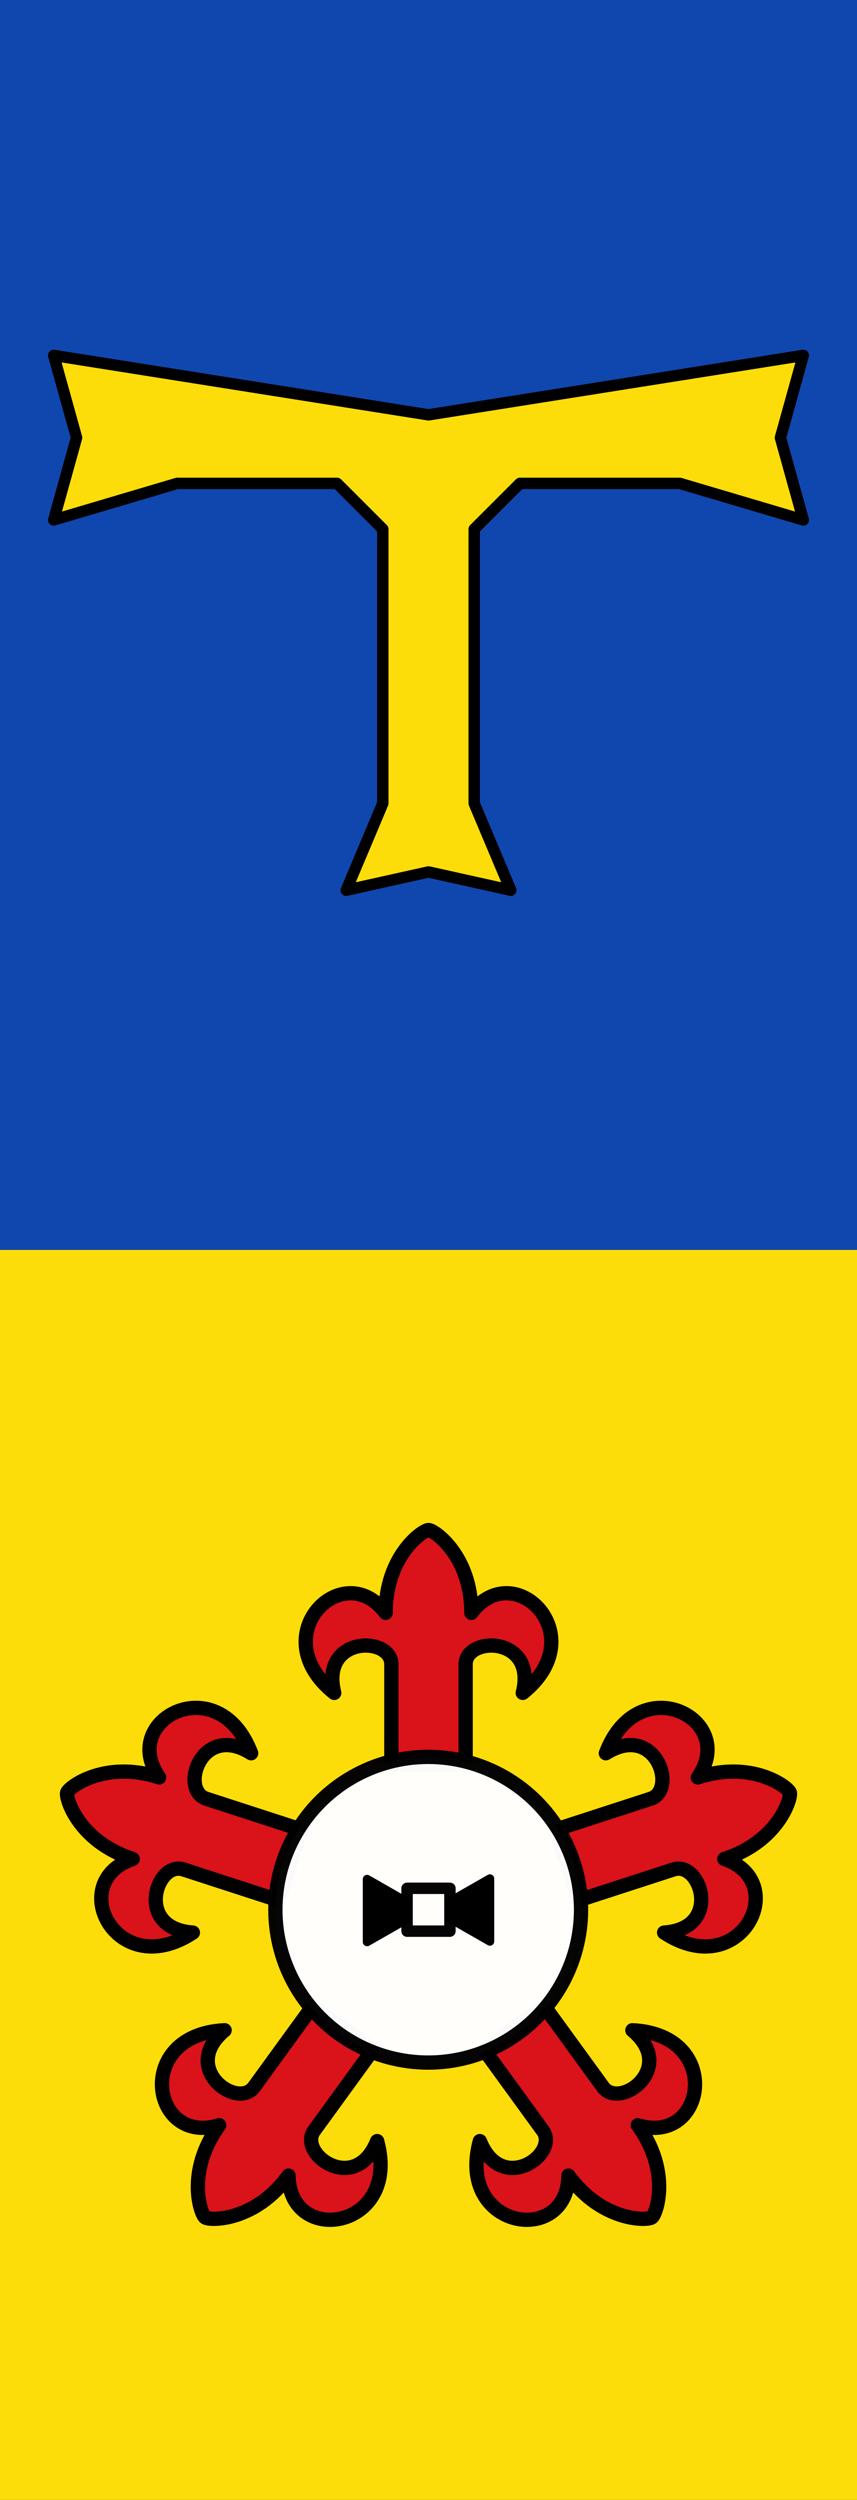
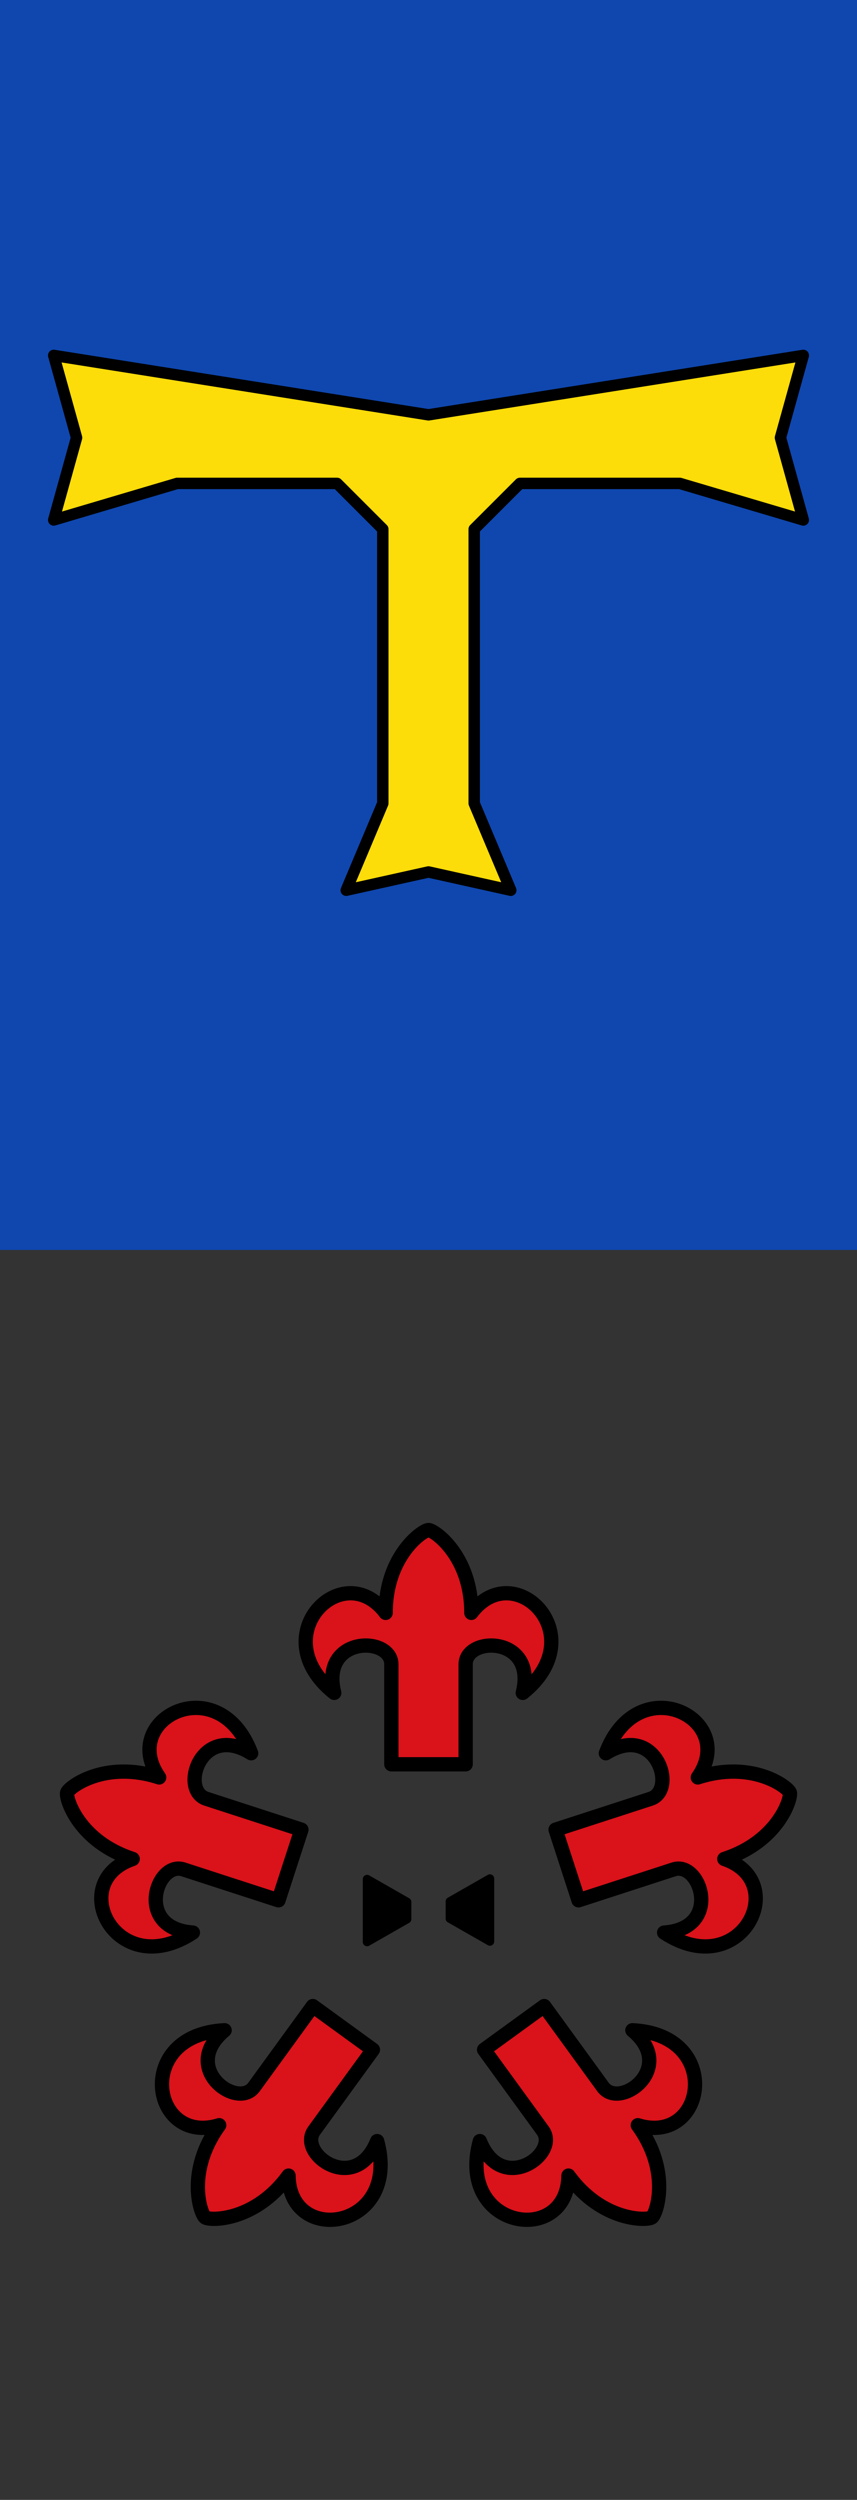
<svg xmlns="http://www.w3.org/2000/svg" width="300" height="875" viewBox="0 0 600 1750">
  <rect x="0" y="0" width="600" height="1750" fill="#333333" stroke="none" />
  <path d="M0-3h600v878H0Z" style="fill:#0f47af;fill-opacity:1;stroke:none;stroke-width:1;stroke-miterlimit:4;stroke-dasharray:none;stroke-opacity:1" />
  <path d="m242.4 623.2 25.6-60.8v-192l-32-32H124L37.6 364l16-57.6-16-57.6L300 290.4l262.4-41.6-16 57.6 16 57.6-86.4-25.6H364l-32 32v192l25.6 60.8-57.6-12.8z" style="fill:#fcdd09;stroke:#000;stroke-width:8;stroke-linecap:round;stroke-linejoin:round;stroke-miterlimit:4;stroke-dasharray:none;stroke-opacity:1" />
-   <path d="M0 875h600v875H0Z" style="fill:#fcdd09;fill-opacity:1;stroke:none;stroke-width:1;stroke-miterlimit:4;stroke-dasharray:none;stroke-opacity:1" />
  <g transform="matrix(2 0 0 2 -226 489.071)">
    <path d="M248 320c-15-20-43 8-18 28-5-20 20-20 20-10v35h26v-35c0-10 25-10 20 10 25-20-3-48-18-28 0-20-13-29-15-29s-15 9-15 29zM357.275 377.596c14.385-20.446-20.897-38.423-32.192-8.466 17.476-10.936 25.201 12.84 15.69 15.93l-33.286 10.816 8.034 24.728 33.287-10.816c9.51-3.09 17.236 20.687-3.33 22.112 26.746 17.596 44.723-17.686 21.067-25.772 19.021-6.18 23.564-21.325 22.945-23.227-.618-1.902-13.194-11.485-32.215-5.305zM336.265 499.321c23.89 7.364 30.085-31.747-1.896-33.233 15.801 13.242-4.424 27.936-10.302 19.846l-20.573-28.315L282.46 472.9l20.572 28.316c5.878 8.09-14.347 22.784-22.058 3.665-8.47 30.875 30.64 37.07 31.02 12.073 11.756 16.18 27.563 15.82 29.181 14.644 1.618-1.175 6.846-16.098-4.91-32.278zM214.006 516.955c.38 24.997 39.49 18.802 31.02-12.073-7.71 19.12-27.936 4.425-22.058-3.665L243.54 472.9l-21.034-15.282-20.573 28.315c-5.878 8.09-26.103-6.604-10.302-19.846-31.981 1.486-25.787 40.597-1.896 33.233-11.756 16.18-6.528 31.103-4.91 32.278 1.618 1.176 17.425 1.536 29.18-14.644zM159.455 406.128c-23.657 8.086-5.68 43.368 21.067 25.772-20.566-1.425-12.84-25.202-3.33-22.112l33.287 10.816 8.034-24.728-33.287-10.815c-9.51-3.09-1.785-26.867 15.691-15.931-11.295-29.957-46.578-11.98-32.192 8.466-19.02-6.18-31.597 3.403-32.216 5.305-.618 1.902 3.925 17.047 22.946 23.227z" style="fill:#da121a;stroke:#000;stroke-width:5;stroke-linecap:round;stroke-linejoin:round;stroke-miterlimit:4;stroke-dasharray:none;stroke-opacity:1" />
-     <circle cx="262.9" cy="423.9" r="53.5" style="opacity:.98;fill:#fff;fill-opacity:1;stroke:#000;stroke-width:5;stroke-linecap:round;stroke-linejoin:round;stroke-miterlimit:4;stroke-dasharray:none;stroke-dashoffset:0;stroke-opacity:1" />
-     <path d="M-219 586.8h30v30h-30z" style="opacity:.98;fill:none;fill-opacity:1;stroke:#000;stroke-width:8;stroke-linecap:round;stroke-linejoin:round;stroke-miterlimit:4;stroke-dasharray:none;stroke-dashoffset:0;stroke-opacity:1" transform="matrix(.5 0 0 .5 365 123)" />
    <path d="m-189 596 28-16v44l-28-16zM-219 596.375l-28-16v44l28-16z" style="fill:#000;stroke:#000;stroke-width:6;stroke-linecap:round;stroke-linejoin:round;stroke-miterlimit:4;stroke-dasharray:none;stroke-opacity:1" transform="matrix(.5 0 0 .5 365 123)" />
  </g>
</svg>